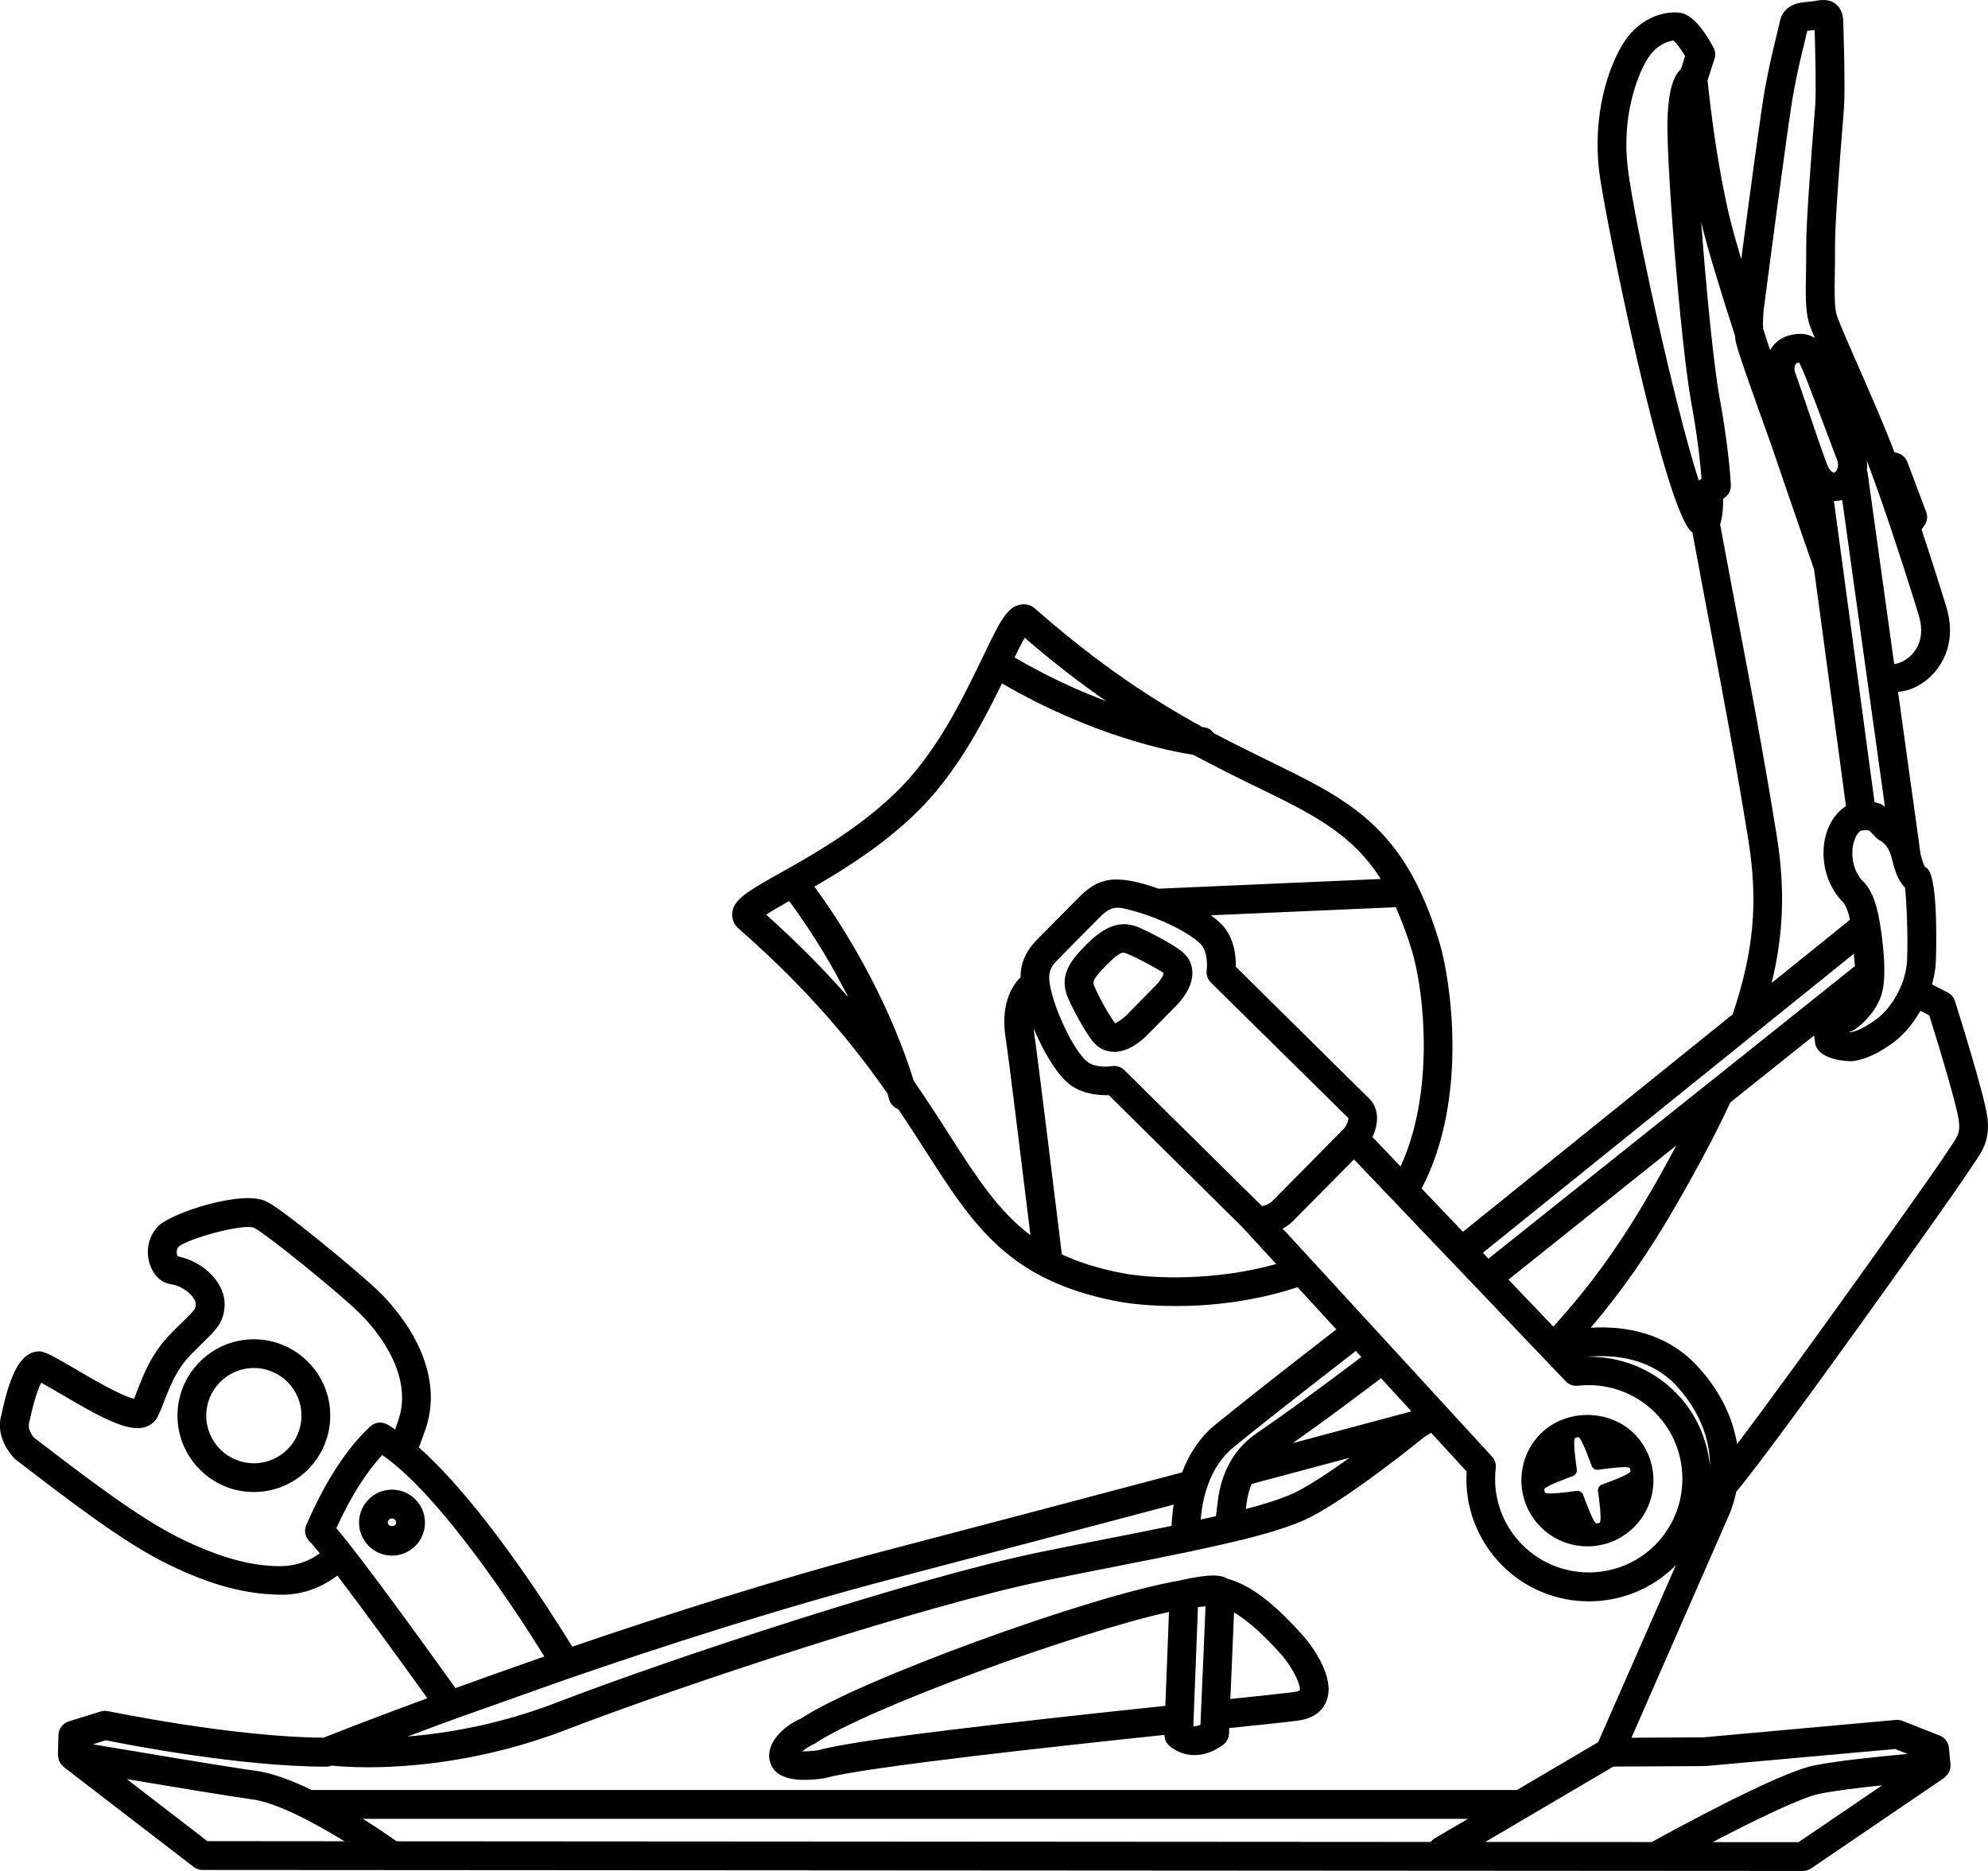
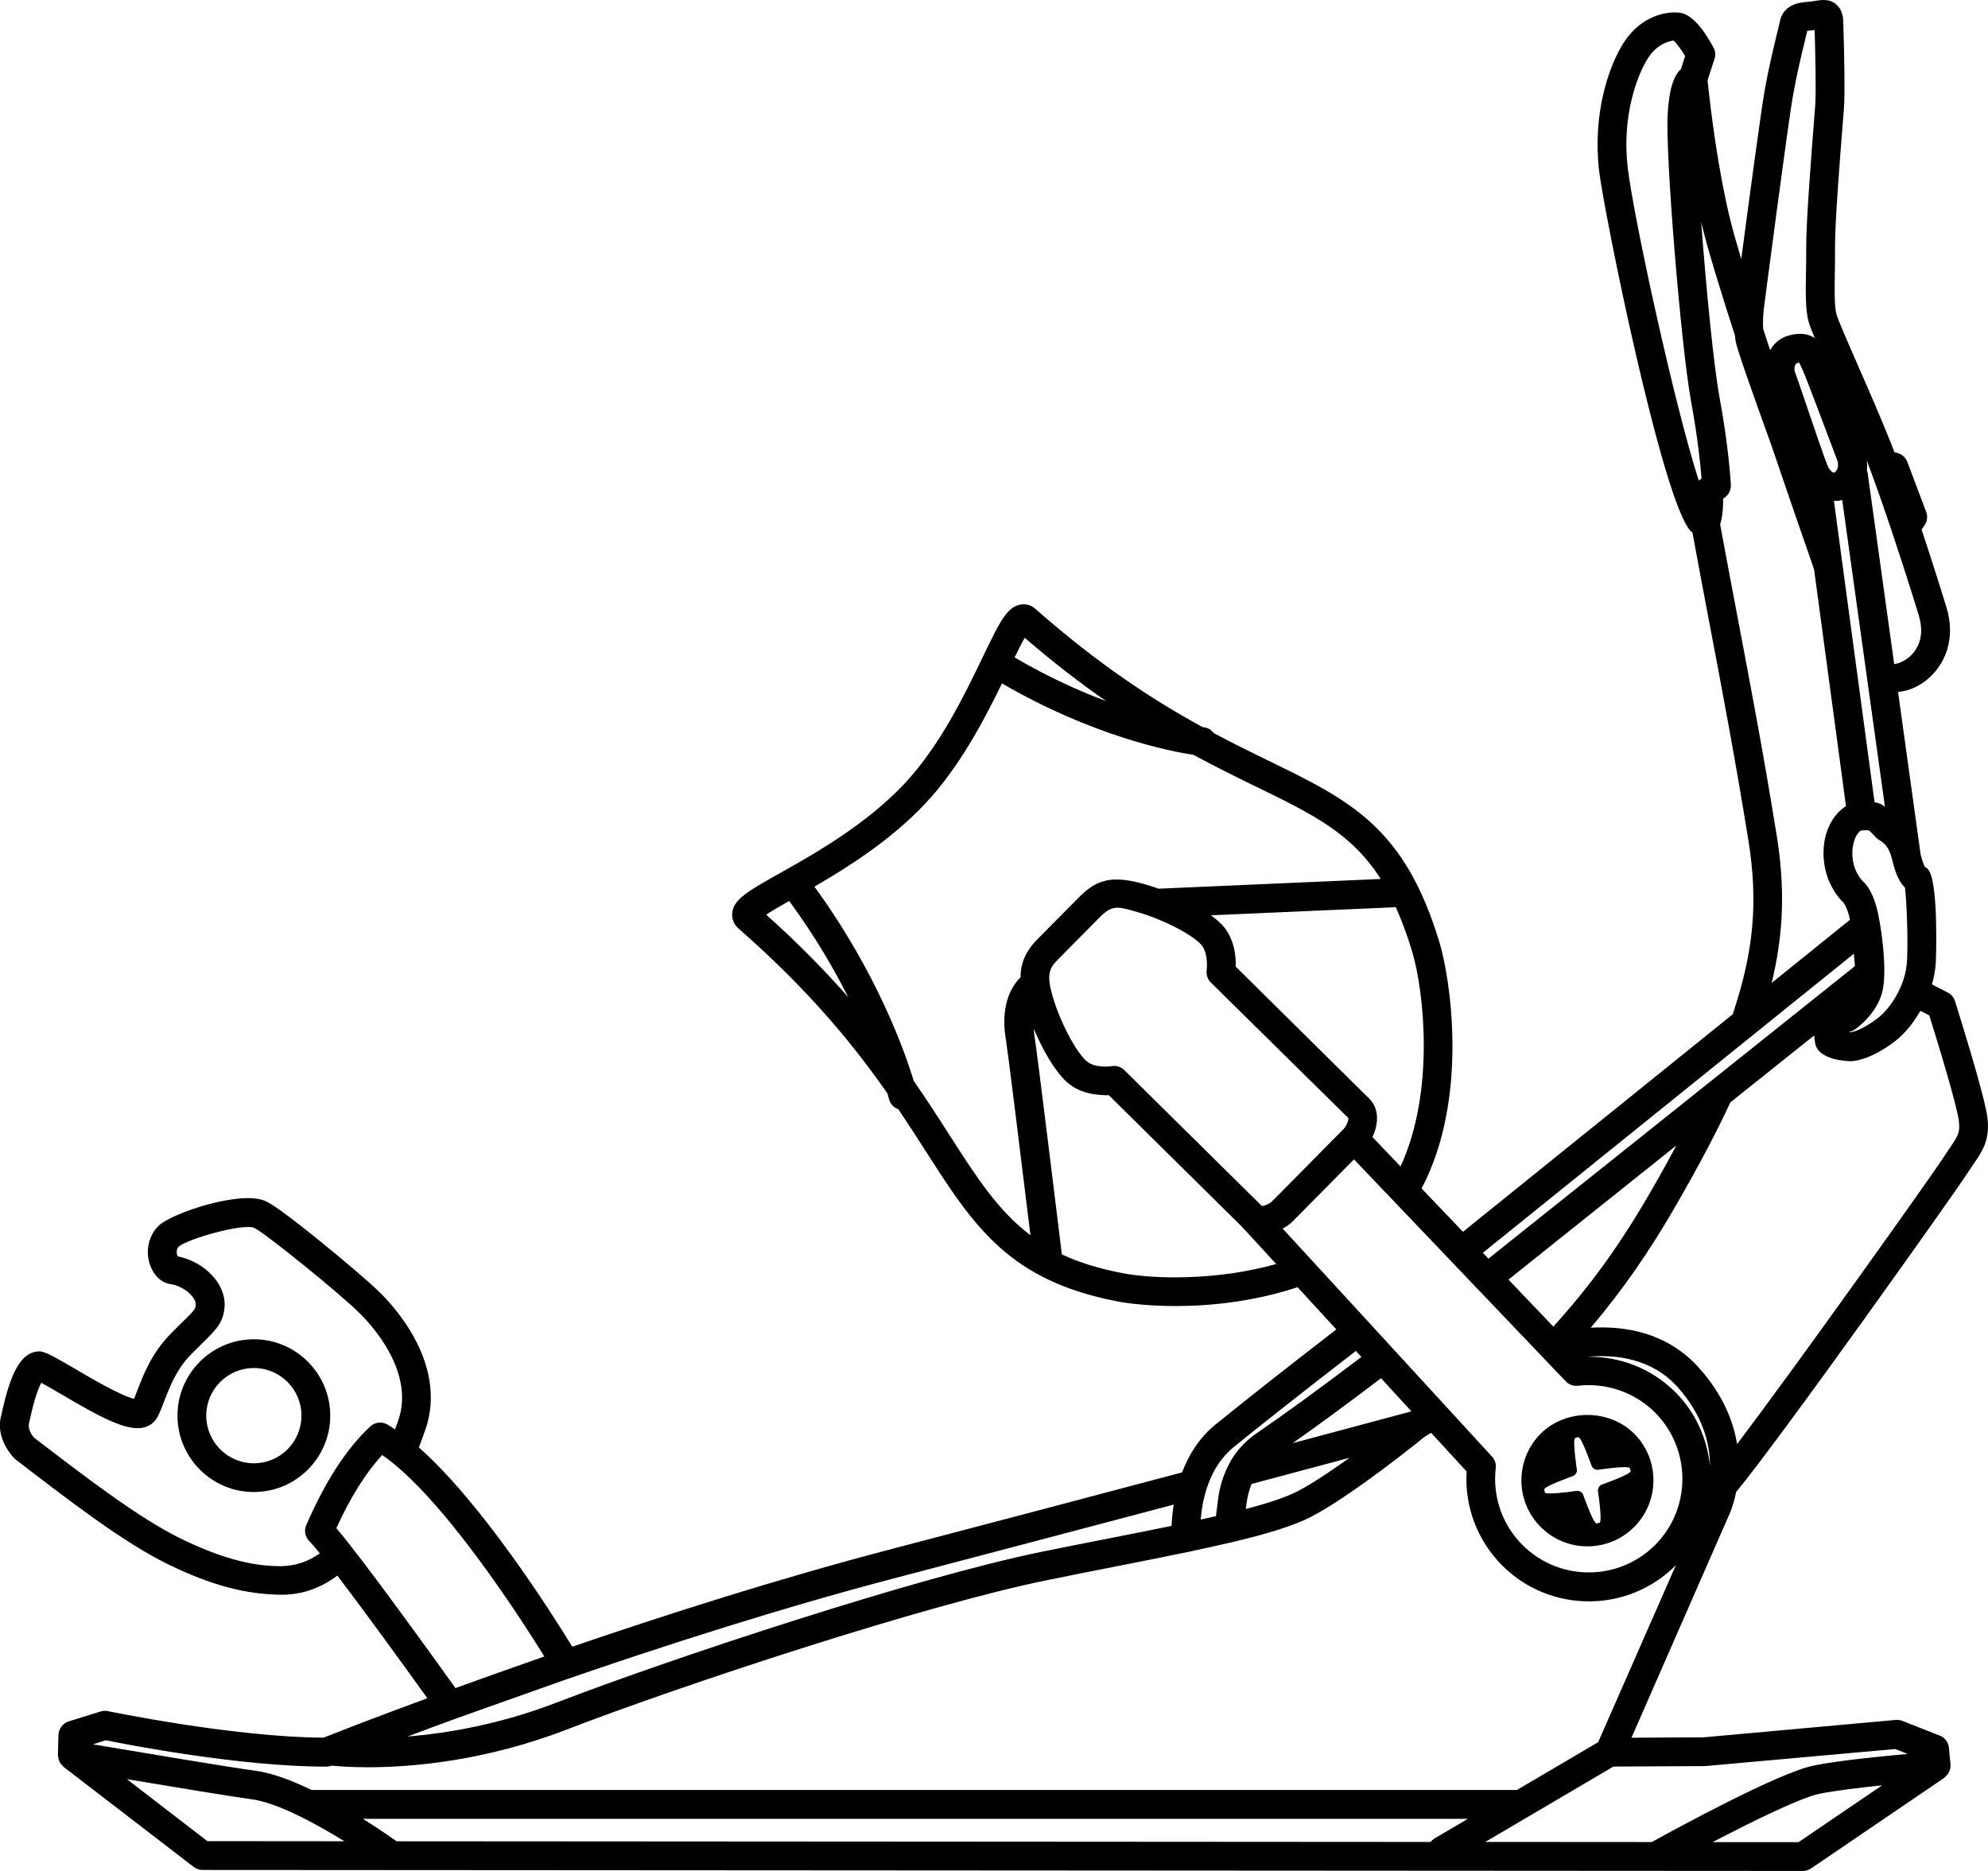
<svg xmlns="http://www.w3.org/2000/svg" version="1.1" id="Layer_1" x="0px" y="0px" width="68px" height="64px" viewBox="0 0 68 64" enable-background="new 0 0 68 64" xml:space="preserve">
  <g>
    <path d="M67.982,38.244c-0.082-0.725-1.008-3.668-1.112-4.002c-0.04-0.125-0.127-0.229-0.244-0.289l-0.543-0.279   c0.073-0.254,0.12-0.512,0.133-0.763c0.001-0.027,0.111-2.847-0.29-3.2c-0.015-0.012-0.066-0.049-0.082-0.059   c-0.003-0.004-0.064-0.087-0.148-0.419l-0.773-5.564c0.27-0.027,0.553-0.115,0.822-0.295c0.652-0.434,1.214-1.348,0.83-2.613   c-0.119-0.392-0.456-1.47-0.848-2.65l0.097-0.134c0.097-0.134,0.12-0.308,0.062-0.463l-0.646-1.715   c-0.059-0.152-0.188-0.267-0.346-0.306l-0.095-0.022c-0.034-0.089-0.069-0.188-0.103-0.271c-0.33-0.837-0.771-1.846-1.148-2.707   c-0.347-0.791-0.674-1.538-0.732-1.746c-0.074-0.259-0.064-0.841-0.056-1.405c0.005-0.287,0.011-0.588,0.007-0.889   c-0.008-0.79,0.176-3.126,0.266-4.249l0.041-0.537c0.037-0.518,0.007-1.833-0.021-2.777l-0.005-0.156   c-0.003-0.098-0.011-0.397-0.253-0.594c-0.239-0.195-0.519-0.144-0.804-0.094c-0.055,0.009-0.11,0.013-0.164,0.018   C61.578,0.083,61,0.13,60.877,0.748C60.857,0.846,60.818,1,60.771,1.196c-0.111,0.459-0.276,1.138-0.408,1.884   c-0.131,0.735-0.545,3.838-0.803,5.785c-0.164-0.55-0.299-1.029-0.387-1.388C58.76,5.766,58.52,3.82,58.407,2.75l0.239-0.74   c0.041-0.128,0.028-0.269-0.037-0.387c-0.401-0.74-0.789-1.14-1.15-1.187c-0.053-0.007-0.113-0.011-0.182-0.011   c-0.25,0-1.116,0.074-1.733,1.028c-0.532,0.823-1.073,2.471-0.845,4.4c0.169,1.422,2.164,11.299,3.132,12.315   c0.021,0.02,0.038,0.022,0.058,0.039c0.192,1.053,0.389,2.087,0.586,3.127c0.433,2.274,0.879,4.625,1.324,7.378   c0.346,2.133,0.193,3.827-0.533,5.986l-9.225,7.438l-1.415-1.481c1.625-3.082,0.985-7.172,0.615-8.406   c-1.191-3.96-3.052-4.864-5.864-6.233c-0.578-0.281-1.2-0.588-1.861-0.939c-0.08-0.107-0.199-0.186-0.343-0.2   c-0.002,0-0.017-0.002-0.039-0.005c-1.618-0.885-3.493-2.085-5.718-4.044c-0.146-0.131-0.342-0.185-0.527-0.143   c-0.436,0.088-0.683,0.565-1.2,1.638l-0.072,0.15c-0.621,1.291-1.471,3.058-2.704,4.361c-1.326,1.398-3.076,2.383-4.233,3.033   c-1.088,0.611-1.585,0.891-1.634,1.359c-0.021,0.203,0.059,0.399,0.22,0.54c2.43,2.127,3.945,4,5.089,5.637   c0.034,0.119,0.053,0.189,0.054,0.193c0.042,0.168,0.166,0.295,0.319,0.346c0.339,0.504,0.649,0.986,0.939,1.439   c1.188,1.855,2.141,3.336,3.981,4.287c0.017,0.008,0.031,0.018,0.05,0.025c0.69,0.35,1.504,0.627,2.504,0.82   c0.448,0.088,1.167,0.163,2.032,0.163c1.207,0,2.699-0.163,4.149-0.645l1.327,1.444c-1.836,1.42-3.126,2.438-4.131,3.252   c-0.576,0.467-0.923,1.06-1.146,1.64c-2.953,0.784-6.474,1.715-10.099,2.664c-3.701,0.972-7.514,2.187-10.759,3.298   c-0.71-1.158-3.09-4.913-5.247-6.814c0.084-0.224,0.163-0.439,0.23-0.634c0.36-1.053,0.174-2.221-0.54-3.383   c-0.458-0.746-0.995-1.26-1.084-1.342c-0.48-0.48-3.222-2.771-3.796-3.041c-0.777-0.449-3.309,0.377-3.743,0.844   c-0.322,0.347-0.424,0.849-0.264,1.308c0.127,0.364,0.385,0.61,0.692,0.657c0.529,0.08,0.882,0.494,0.873,0.688   c-0.009,0.16-0.009,0.174-0.431,0.588c-0.121,0.117-0.264,0.258-0.435,0.432c-0.636,0.65-0.916,1.373-1.121,1.902   c-0.044,0.111-0.084,0.219-0.126,0.316c-0.447-0.104-1.532-0.74-2.021-1.029c-0.579-0.338-0.89-0.518-1.1-0.576   c-0.06-0.018-0.121-0.021-0.184-0.016c-0.554,0.059-0.919,0.696-1.231,2.174c-0.138,0.479,0.01,1.02,0.457,1.498   c1.915,1.473,3.723,2.865,5.245,3.609c1.451,0.709,2.67,1.041,3.922,1.041c0.002,0,0.004,0,0.006,0   c0.681-0.01,1.293-0.229,1.863-0.654c0.934,1.226,2.255,3.047,3.078,4.195c-0.883,0.324-1.631,0.607-2.201,0.824   c-0.697,0.268-1.166,0.451-1.352,0.525c-3.077-0.017-7.333-0.9-7.376-0.908c-0.083-0.016-0.168-0.012-0.247,0.012l-1.1,0.342   C2.144,58.956,2.005,59.139,2,59.35l-0.02,0.687c0,0.016,0.01,0.03,0.011,0.049c0.004,0.047,0.013,0.092,0.028,0.136   c0.01,0.022,0.019,0.045,0.031,0.067c0.024,0.043,0.056,0.08,0.092,0.112c0.013,0.013,0.018,0.027,0.03,0.037l4.452,3.424   c0.086,0.066,0.191,0.104,0.3,0.104L61.668,64c0.001,0,0.001,0,0.001,0c0.099,0,0.194-0.029,0.276-0.084l4.561-3.102   c0.012-0.008,0.016-0.021,0.025-0.029c0.048-0.039,0.086-0.084,0.117-0.137c0.01-0.019,0.021-0.033,0.028-0.053   c0.029-0.07,0.048-0.146,0.042-0.226c0-0.002-0.001-0.004-0.001-0.006c0,0,0.001-0.003,0.001-0.005l-0.055-0.575   c-0.018-0.185-0.137-0.345-0.311-0.412l-1.278-0.504c-0.072-0.029-0.149-0.039-0.226-0.033l-6.574,0.595l-2.469,0.014l3.354-7.657   c0.016-0.033,0.138-0.312,0.226-0.748c1.508-1.82,7.457-10.205,7.871-10.847l0.225-0.336   C67.822,39.359,68.068,38.998,67.982,38.244z M65.16,30.359c0.053,0.426,0.111,1.711,0.07,2.5c-0.041,0.841-0.556,1.642-1.041,2   c-0.529,0.394-0.842,0.447-0.896,0.453c-0.019,0-0.04-0.002-0.065-0.006c0.068-0.012,0.135-0.037,0.193-0.074   c0.079-0.055,0.784-0.541,0.971-1.334c0.176-0.758-0.065-2.373-0.205-2.866c-0.158-0.57-0.373-0.804-0.453-0.873   c-0.017-0.014-0.392-0.366-0.373-1.016c0.013-0.457,0.197-0.661,0.277-0.729c0.055-0.008,0.127-0.014,0.201-0.014   c0.045,0,0.073,0.002,0.079,0c0.035,0.026,0.116,0.099,0.237,0.235c0.037,0.042,0.082,0.077,0.132,0.105   c0.289,0.159,0.376,0.425,0.444,0.708C64.859,29.962,64.997,30.207,65.16,30.359z M64.057,16.3l0.221,0.616   c0.58,1.645,1.186,3.575,1.354,4.132c0.229,0.754-0.073,1.188-0.274,1.379c-0.23,0.221-0.473,0.282-0.567,0.288l-0.91-6.551   c-0.004-0.026-0.019-0.046-0.024-0.07c0.012-0.121,0.011-0.239-0.004-0.349C63.916,15.918,63.986,16.108,64.057,16.3z    M64.475,27.598c-0.043-0.029-0.088-0.067-0.127-0.085c-0.068-0.033-0.145-0.057-0.229-0.072L62.73,17.136   c0.097,0,0.189-0.007,0.283-0.032L64.475,27.598z M62.861,15.792c0,0.003,0.064,0.28-0.135,0.381   c-0.047-0.013-0.131-0.084-0.182-0.176c-0.096-0.189-0.562-1.568-0.814-2.31c-0.166-0.492-0.301-0.883-0.334-0.964   c-0.021-0.055-0.035-0.201,0.052-0.297c0.047-0.014,0.079-0.019,0.092-0.024c0.021,0.034,0.047,0.093,0.065,0.135l0.047,0.101   C61.745,12.83,62.449,14.692,62.861,15.792z M60.328,10.596c0.008-0.062,0.818-6.299,1.005-7.345   c0.127-0.722,0.287-1.378,0.396-1.822c0.037-0.15,0.067-0.277,0.09-0.376c0.029-0.004,0.062-0.006,0.086-0.008   c0.056-0.005,0.111-0.01,0.166-0.017c0.017,0.619,0.055,2.071,0.02,2.567l-0.041,0.53c-0.09,1.138-0.275,3.504-0.268,4.338   c0.003,0.292-0.002,0.583-0.008,0.861c-0.012,0.694-0.021,1.294,0.094,1.694c0.031,0.113,0.101,0.293,0.206,0.546   c-0.2-0.133-0.483-0.202-0.89-0.087c-0.287,0.079-0.5,0.259-0.637,0.503c-0.081-0.246-0.16-0.492-0.238-0.733   C60.295,11.021,60.311,10.75,60.328,10.596z M58.163,16.398c-0.021,0.014-0.037,0.028-0.056,0.043   C57.27,13.846,55.88,7.45,55.677,5.739c-0.212-1.785,0.337-3.198,0.693-3.751c0.347-0.536,0.782-0.578,0.866-0.604   c0.08,0.052,0.252,0.283,0.404,0.531L57.5,2.358c-0.38,0.34-0.432,1.164-0.457,1.565c-0.084,1.333,0.456,7.94,0.803,9.82   c0.229,1.245,0.322,2.188,0.356,2.626L58.163,16.398z M59.441,21.152c-0.203-1.071-0.404-2.133-0.604-3.217   c0.057-0.166,0.104-0.431,0.104-0.878l0.051-0.036c0.14-0.096,0.22-0.258,0.212-0.427c-0.002-0.049-0.058-1.225-0.392-3.029   c-0.191-1.043-0.455-3.7-0.623-5.984c0.01,0.042,0.019,0.086,0.028,0.13c0.201,0.827,0.628,2.222,1.128,3.769   c0.008,0.072,0.014,0.147,0.027,0.214c0.08,0.358,0.518,1.592,1.227,3.562c0.729,2.149,1.352,3.931,1.452,4.221l1.091,8.097   c-0.313,0.199-0.744,0.682-0.768,1.543c-0.029,1.13,0.677,1.756,0.682,1.759c0.002,0.001,0.096,0.111,0.184,0.423   c0.013,0.045,0.025,0.105,0.037,0.166l-2.676,2.158c0.414-1.708,0.461-3.265,0.168-5.065   C60.323,25.792,59.875,23.434,59.441,21.152z M63.41,32.625l0.038,0.423l-4.976,3.974c-0.006,0.004-0.011,0.006-0.016,0.012   l-7.543,6.021l-0.191-0.201L63.41,32.625z M57.342,39.182c-0.252,0.471-0.523,0.963-0.842,1.516   c-1.08,1.877-2.088,3.268-3.368,4.682l-1.534-1.609L57.342,39.182z M47.743,31.033c0.198,0.439,0.384,0.932,0.556,1.502   c0.41,1.365,0.792,4.8-0.393,7.367l-0.961-1.008c0.201-0.416,0.252-0.955-0.111-1.314l-4.564-4.512   c0.01-0.354-0.047-0.984-0.474-1.438c-0.103-0.107-0.233-0.216-0.377-0.32L47.743,31.033z M41.417,33.609l4.704,4.637   c0.016,0.07-0.074,0.283-0.15,0.361L43.506,41.1c-0.054,0.055-0.229,0.153-0.344,0.153l-4.704-4.647   c-0.093-0.092-0.22-0.144-0.349-0.144c-0.023,0-0.049,0.002-0.071,0.006c-0.034,0.005-0.585,0.095-0.888-0.184   c-0.373-0.347-0.879-1.312-1.131-2.16c-0.235-0.787-0.131-1,0.162-1.296l1.434-1.449c0.449-0.456,0.652-0.359,1.294-0.179   c0.849,0.242,1.823,0.739,2.171,1.106c0.225,0.238,0.216,0.732,0.195,0.881C41.254,33.346,41.307,33.5,41.417,33.609z    M35.052,21.818c0.996,0.86,1.916,1.561,2.782,2.164c-0.936-0.35-2.003-0.833-3.13-1.493   C34.818,22.254,34.943,22.002,35.052,21.818z M26.206,31.287c0.2-0.131,0.496-0.301,0.789-0.466   c0.852,1.158,1.514,2.287,2.017,3.287C28.229,33.218,27.321,32.283,26.206,31.287z M32.495,38.855   c-0.374-0.586-0.781-1.217-1.241-1.881c-0.299-0.986-1.253-3.703-3.397-6.645c1.15-0.665,2.593-1.576,3.77-2.818   c1.183-1.247,2.041-2.891,2.646-4.134c3.104,1.805,5.747,2.322,6.547,2.444c0.762,0.41,1.472,0.761,2.125,1.079   c1.959,0.952,3.293,1.607,4.283,3.167l-7.597,0.333c-0.155-0.055-0.309-0.106-0.452-0.147c-1.115-0.319-1.652-0.188-2.265,0.433   l-1.435,1.45c-0.42,0.425-0.573,0.847-0.572,1.308c-0.016,0.014-0.034,0.021-0.049,0.035c-0.672,0.748-0.5,1.799-0.442,2.143   c0.059,0.357,0.515,4.053,0.831,6.631C34.167,41.439,33.433,40.32,32.495,38.855z M38.389,43.55   c-0.818-0.157-1.49-0.37-2.068-0.641c-0.157-1.289-0.853-6.966-0.932-7.447c-0.017-0.101-0.021-0.185-0.027-0.271   c0.296,0.709,0.707,1.432,1.121,1.815c0.444,0.41,1.062,0.466,1.443,0.457l4.555,4.5l1.172,1.275   C41.626,43.812,39.455,43.757,38.389,43.55z M42.2,49.5c1.011-0.82,2.313-1.846,4.179-3.289l0.189,0.207   c-1.395,1.055-2.604,1.938-3.58,2.607c-0.188,0.129-0.622,0.438-0.952,1.062c-0.011,0.017-0.015,0.031-0.022,0.047   c-0.162,0.318-0.299,0.709-0.357,1.209l-0.065,0.521l-0.521,0.114C41.123,51.307,41.348,50.191,42.2,49.5z M44.219,49.365   c0.871-0.613,1.883-1.357,3.02-2.219l1.033,1.125l-0.03,0.018C47.913,48.378,46.426,48.777,44.219,49.365z M46.161,49.867   c-0.613,0.439-1.261,0.875-1.765,1.139c-0.404,0.211-1.021,0.412-1.783,0.613l0.02-0.156c0.033-0.281,0.1-0.506,0.178-0.701   C44.115,50.414,45.251,50.109,46.161,49.867z M9.591,53.575c-1.011,0-2.094-0.302-3.407-0.944   c-1.432-0.701-3.202-2.062-5.013-3.447c-0.15-0.166-0.218-0.358-0.174-0.508L0.99,48.673c0.013-0.032,0.023-0.063,0.029-0.098   c0.159-0.75,0.305-1.109,0.393-1.275c0.183,0.099,0.436,0.248,0.654,0.375c1.364,0.804,2.302,1.32,2.891,1.144   c0.191-0.055,0.345-0.183,0.433-0.354c0.084-0.164,0.159-0.356,0.241-0.569c0.193-0.498,0.412-1.064,0.907-1.568   c0.165-0.168,0.303-0.305,0.419-0.418c0.449-0.439,0.697-0.684,0.726-1.242c0.037-0.754-0.69-1.51-1.608-1.693   c-0.03-0.07-0.063-0.223,0.036-0.33c0.305-0.268,2.17-0.793,2.572-0.649c0.401,0.188,2.984,2.293,3.571,2.881   c0.053,0.049,0.528,0.496,0.928,1.146c0.555,0.902,0.709,1.783,0.447,2.547c-0.035,0.103-0.076,0.216-0.117,0.328   c-0.089-0.059-0.181-0.125-0.268-0.174c-0.188-0.104-0.419-0.076-0.576,0.068c-0.813,0.758-1.531,1.861-2.193,3.379   c-0.08,0.186-0.04,0.402,0.104,0.545c0.081,0.082,0.207,0.229,0.36,0.418C10.538,53.422,10.113,53.566,9.591,53.575z    M11.505,52.273c0.492-1.074,1.009-1.896,1.569-2.5c2.017,1.385,4.649,5.445,5.546,6.89c-1.105,0.385-2.126,0.75-3.041,1.082   C14.838,56.709,12.443,53.377,11.505,52.273z M15.665,58.762l3.646-1.295c3.348-1.156,7.375-2.455,11.275-3.477   c3.407-0.895,6.721-1.77,9.561-2.522c-0.043,0.279-0.067,0.533-0.073,0.728c-0.65,0.135-1.343,0.27-2.058,0.412   c-0.777,0.151-1.596,0.313-2.438,0.485c-4.211,0.866-12.485,3.587-16.563,5.155c-1.929,0.742-3.712,1.041-5.076,1.154   C14.448,59.209,15.026,58.995,15.665,58.762z M7.093,62.98l-2.755-2.121c1.619,0.271,3.736,0.621,4.257,0.687   c0.855,0.106,2.152,0.802,3.185,1.438L7.093,62.98z M49.07,62.887c-0.055,0.031-0.098,0.074-0.135,0.121l-35.37-0.023   c-0.201-0.143-0.619-0.434-1.153-0.768H50.21L49.07,62.887z M61.518,63.016l-2.937-0.002c1.375-0.719,3.017-1.524,3.653-1.654   c0.529-0.106,1.367-0.209,2.145-0.289L61.518,63.016z M58.324,60.413l6.499-0.584l0.429,0.168   c-0.953,0.086-2.398,0.231-3.213,0.397c-1.208,0.246-4.766,2.189-5.539,2.617l-5.695-0.004l4.383-2.578L58.324,60.413z    M54.665,59.596l-2.78,1.635H10.661c-0.68-0.328-1.368-0.59-1.944-0.662c-0.66-0.082-4.12-0.661-5.543-0.901l0.443-0.138   c0.757,0.152,4.607,0.902,7.53,0.902c0.063,0.002,0.134-0.01,0.196-0.035h0.002c0.205,0.021,0.633,0.056,1.241,0.056   c1.468,0,3.966-0.201,6.78-1.283c4.047-1.56,12.247-4.256,16.407-5.108c0.842-0.172,1.656-0.334,2.433-0.486   c0.878-0.172,1.692-0.335,2.451-0.493c0.006-0.002,0.012-0.002,0.018-0.002l0.187-0.043c0.406-0.084,0.793-0.17,1.154-0.257   l0.127-0.026c0.002,0,0.002,0,0.002-0.002c1.174-0.276,2.104-0.558,2.709-0.871c1.402-0.733,3.676-2.571,3.871-2.729l0.226-0.14   l1.215,1.322c-0.073,1.199,0.364,2.36,1.22,3.218c0.816,0.816,1.889,1.225,2.963,1.225c1.072,0,2.146-0.407,2.963-1.225   c0.006-0.006,0.01-0.014,0.016-0.021L54.665,59.596z M56.611,52.852c-1.25,1.248-3.282,1.248-4.531,0   c-0.696-0.695-1.03-1.656-0.918-2.636c0.018-0.143-0.029-0.284-0.126-0.389l-6.138-6.687c-0.002-0.002-0.004-0.004-0.006-0.006   l-1.018-1.107c0.131-0.071,0.249-0.153,0.33-0.235l2.109-2.133l7.246,7.594c0.105,0.111,0.258,0.166,0.412,0.149   c0.979-0.11,1.941,0.222,2.639,0.916C57.859,49.57,57.859,51.604,56.611,52.852z M57.309,47.625   c-0.812-0.812-1.899-1.236-3.033-1.213c0.998-0.09,2.229,0.057,3.108,1.037c0.886,0.992,1.107,1.969,1.107,2.701   C58.395,49.229,58.014,48.33,57.309,47.625z M66.67,39.302c-0.072,0.105-0.15,0.224-0.236,0.355   c-0.352,0.543-4.882,6.924-7.017,9.741c-0.128-0.787-0.485-1.696-1.3-2.604c-1.081-1.209-2.514-1.444-3.705-1.377   c1.074-1.265,1.995-2.584,2.941-4.229c0.797-1.388,1.364-2.465,1.834-3.479l2.864-2.287c0.009,0.068,0.019,0.136,0.03,0.209   c0.046,0.662,1.205,0.67,1.218,0.67c0.011,0,0.041-0.002,0.052-0.002c0.183-0.012,0.685-0.1,1.424-0.646   c0.358-0.266,0.666-0.649,0.912-1.075l0.305,0.155c0.4,1.277,0.962,3.166,1.012,3.619C67.049,38.746,66.977,38.854,66.67,39.302z" />
-     <path d="M41.988,54.006c-0.155-0.1-0.34-0.113-0.479-0.113c-0.255,0-0.618,0.051-1.11,0.158c-0.01,0.002-0.019,0.008-0.026,0.01   c-3.172,0.535-11.108,3.467-12.967,4.722c-0.644,0.272-1.236,0.885-1.069,1.479c0.115,0.412,0.5,0.623,1.178,0.623   c0.205,0,0.436-0.02,0.694-0.057c1.278-0.379,8.334-1.135,11.62-1.482c0.001,0.129,0.048,0.252,0.139,0.344   c0.035,0.035,0.358,0.347,0.889,0.347c0.33,0,0.658-0.119,0.978-0.351c0.122-0.088,0.196-0.227,0.203-0.377l0.008-0.197   c1.156-0.118,2.011-0.209,2.329-0.252c0.639-0.08,0.895-0.411,0.998-0.674c0.316-0.809-0.497-1.875-0.766-2.196   C43.859,55.152,42.938,54.25,41.988,54.006z M39.861,58.352c-4.986,0.527-10.688,1.164-11.863,1.517   c-0.252,0.036-0.432,0.041-0.556,0.043c0.098-0.086,0.241-0.185,0.43-0.269c1.82-1.219,8.938-3.801,12.114-4.504L39.861,58.352z    M41.062,59c-0.074,0.033-0.146,0.049-0.207,0.049c-0.014,0-0.024,0-0.037,0l0.158-4.078c0.073-0.004,0.16-0.018,0.219-0.018   c0.007,0,0.013,0,0.018,0c0.008,0,0.016-0.002,0.023-0.002L41.062,59z M44.247,57.883c-0.304,0.039-1.091,0.123-2.162,0.234   l0.125-2.959c0.458,0.268,1.008,0.754,1.649,1.475c0.392,0.469,0.654,1.047,0.598,1.188C44.457,57.82,44.413,57.861,44.247,57.883z   " />
-     <path d="M38.934,31.716c-0.734-0.307-1.318,0.133-1.8,0.62c-0.507,0.514-0.935,1.037-0.599,1.809   c0.186,0.424,0.553,1.1,0.822,1.453c0.188,0.245,0.455,0.383,0.752,0.383c0.512,0,0.957-0.396,1.123-0.566l1.002-1.014   c0.179-0.18,0.59-0.658,0.55-1.191c-0.021-0.275-0.155-0.514-0.388-0.686C40.041,32.258,39.359,31.898,38.934,31.716z    M39.534,33.708l-1.001,1.015c-0.167,0.168-0.358,0.271-0.393,0.276c-0.195-0.254-0.523-0.838-0.703-1.248   c-0.062-0.142-0.099-0.226,0.396-0.726c0.187-0.187,0.446-0.437,0.585-0.437c0.033,0,0.077,0.013,0.131,0.033   c0.414,0.176,1.002,0.498,1.252,0.66C39.805,33.346,39.702,33.539,39.534,33.708z" />
    <path d="M11.296,48.425c0-1.44-1.173-2.612-2.613-2.612s-2.612,1.172-2.612,2.612c0,1.441,1.172,2.613,2.612,2.613   S11.296,49.867,11.296,48.425z M8.683,50.055c-0.897,0-1.628-0.73-1.628-1.63s0.73-1.629,1.628-1.629s1.628,0.729,1.628,1.629   S9.582,50.055,8.683,50.055z" />
-     <path d="M13.408,50.957c-0.621,0-1.127,0.506-1.127,1.129c0,0.621,0.506,1.127,1.127,1.127c0.622,0,1.128-0.506,1.128-1.127   C14.536,51.462,14.03,50.957,13.408,50.957z M13.266,52.085c0-0.078,0.063-0.144,0.142-0.144c0.079,0,0.144,0.064,0.144,0.144   C13.551,52.242,13.266,52.244,13.266,52.085z" />
    <path d="M54.298,48.402c-0.585,0-1.171,0.213-1.598,0.639c-0.88,0.881-0.88,2.312,0,3.193c0.427,0.426,0.993,0.662,1.598,0.662   s1.173-0.236,1.599-0.662c0.879-0.881,0.879-2.312,0-3.193C55.469,48.615,54.883,48.402,54.298,48.402z M54.814,50.775   c-0.104,0.026-0.178,0.149-0.152,0.254c0,0,0.156,1.033,0.049,1.061l-0.095,0.023c-0.001,0-0.003,0.002-0.005,0.002   c-0.112,0-0.45-0.961-0.45-0.961c-0.022-0.092-0.119-0.158-0.212-0.158c-0.016,0-0.028,0.002-0.042,0.006   c0,0-0.572,0.084-0.876,0.084c-0.105,0-0.18-0.008-0.188-0.037l-0.023-0.094c-0.026-0.107,0.962-0.455,0.962-0.455   c0.104-0.027,0.178-0.148,0.151-0.254c0,0-0.156-1.031-0.05-1.059l0.097-0.027c0.002,0,0.004,0,0.006,0   c0.111,0,0.449,0.963,0.449,0.963c0.021,0.088,0.117,0.156,0.211,0.156c0.015,0,0.028-0.002,0.043-0.006   c0,0,0.571-0.086,0.877-0.086c0.104,0,0.178,0.01,0.185,0.037l0.024,0.096C55.802,50.427,54.814,50.775,54.814,50.775z" />
  </g>
</svg>